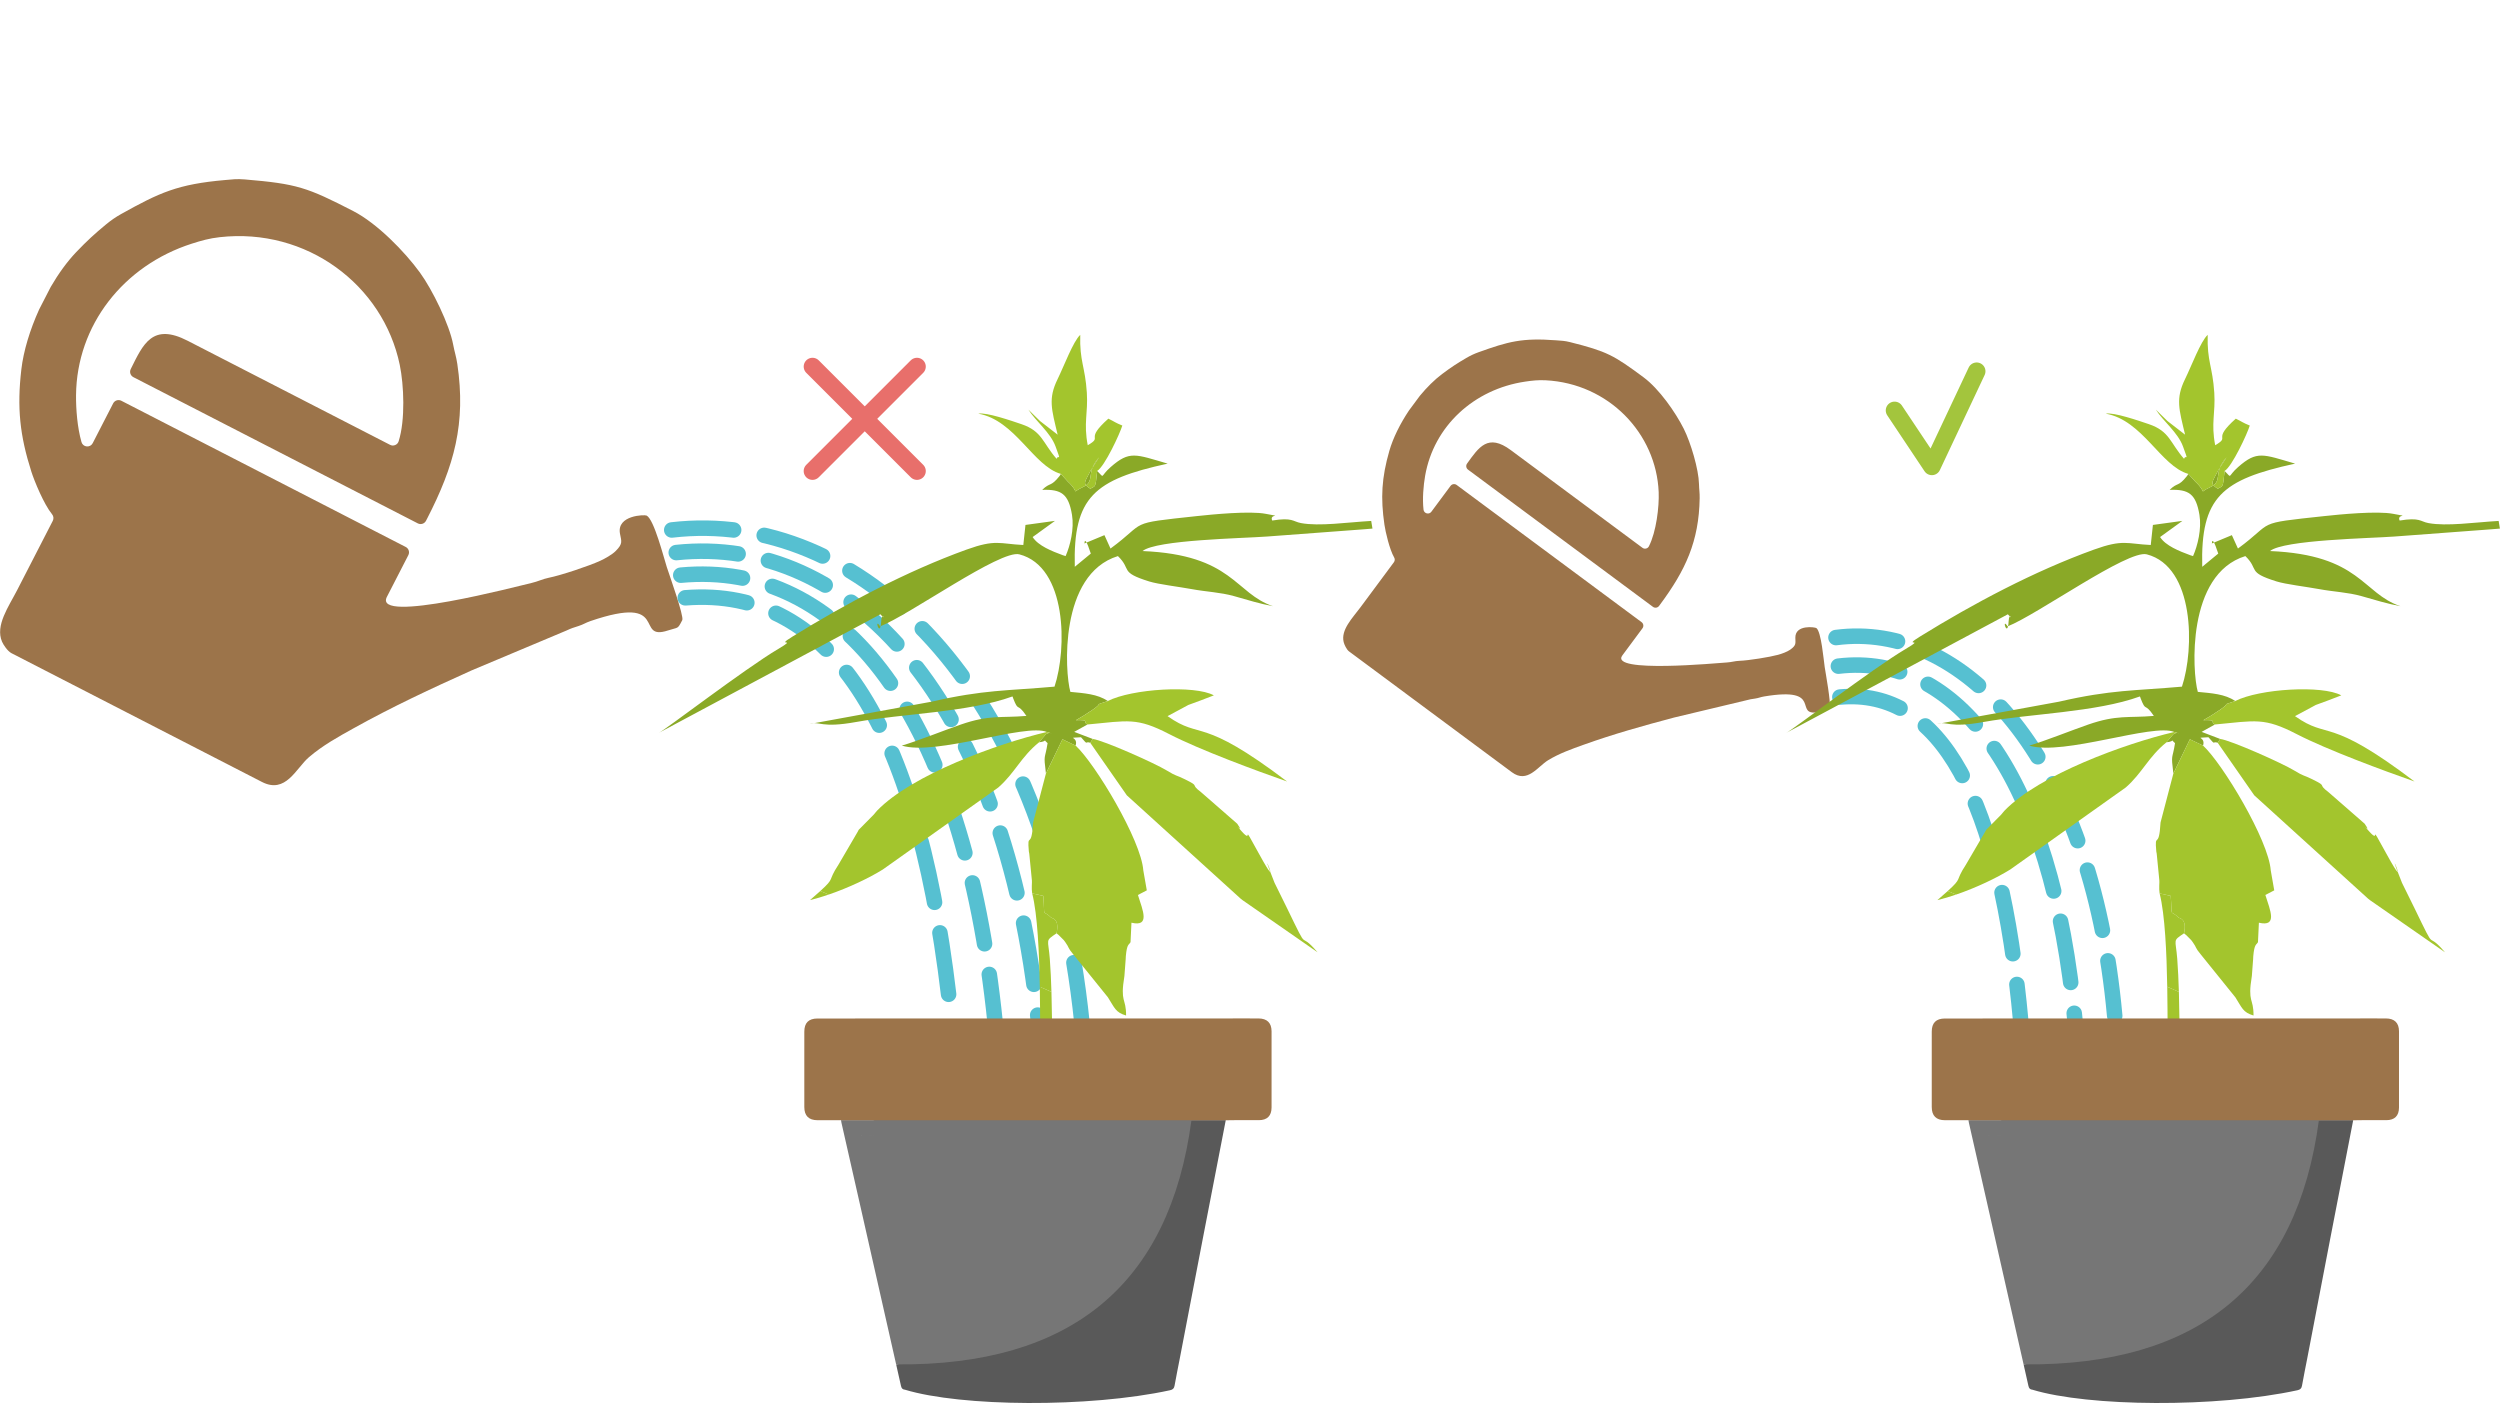
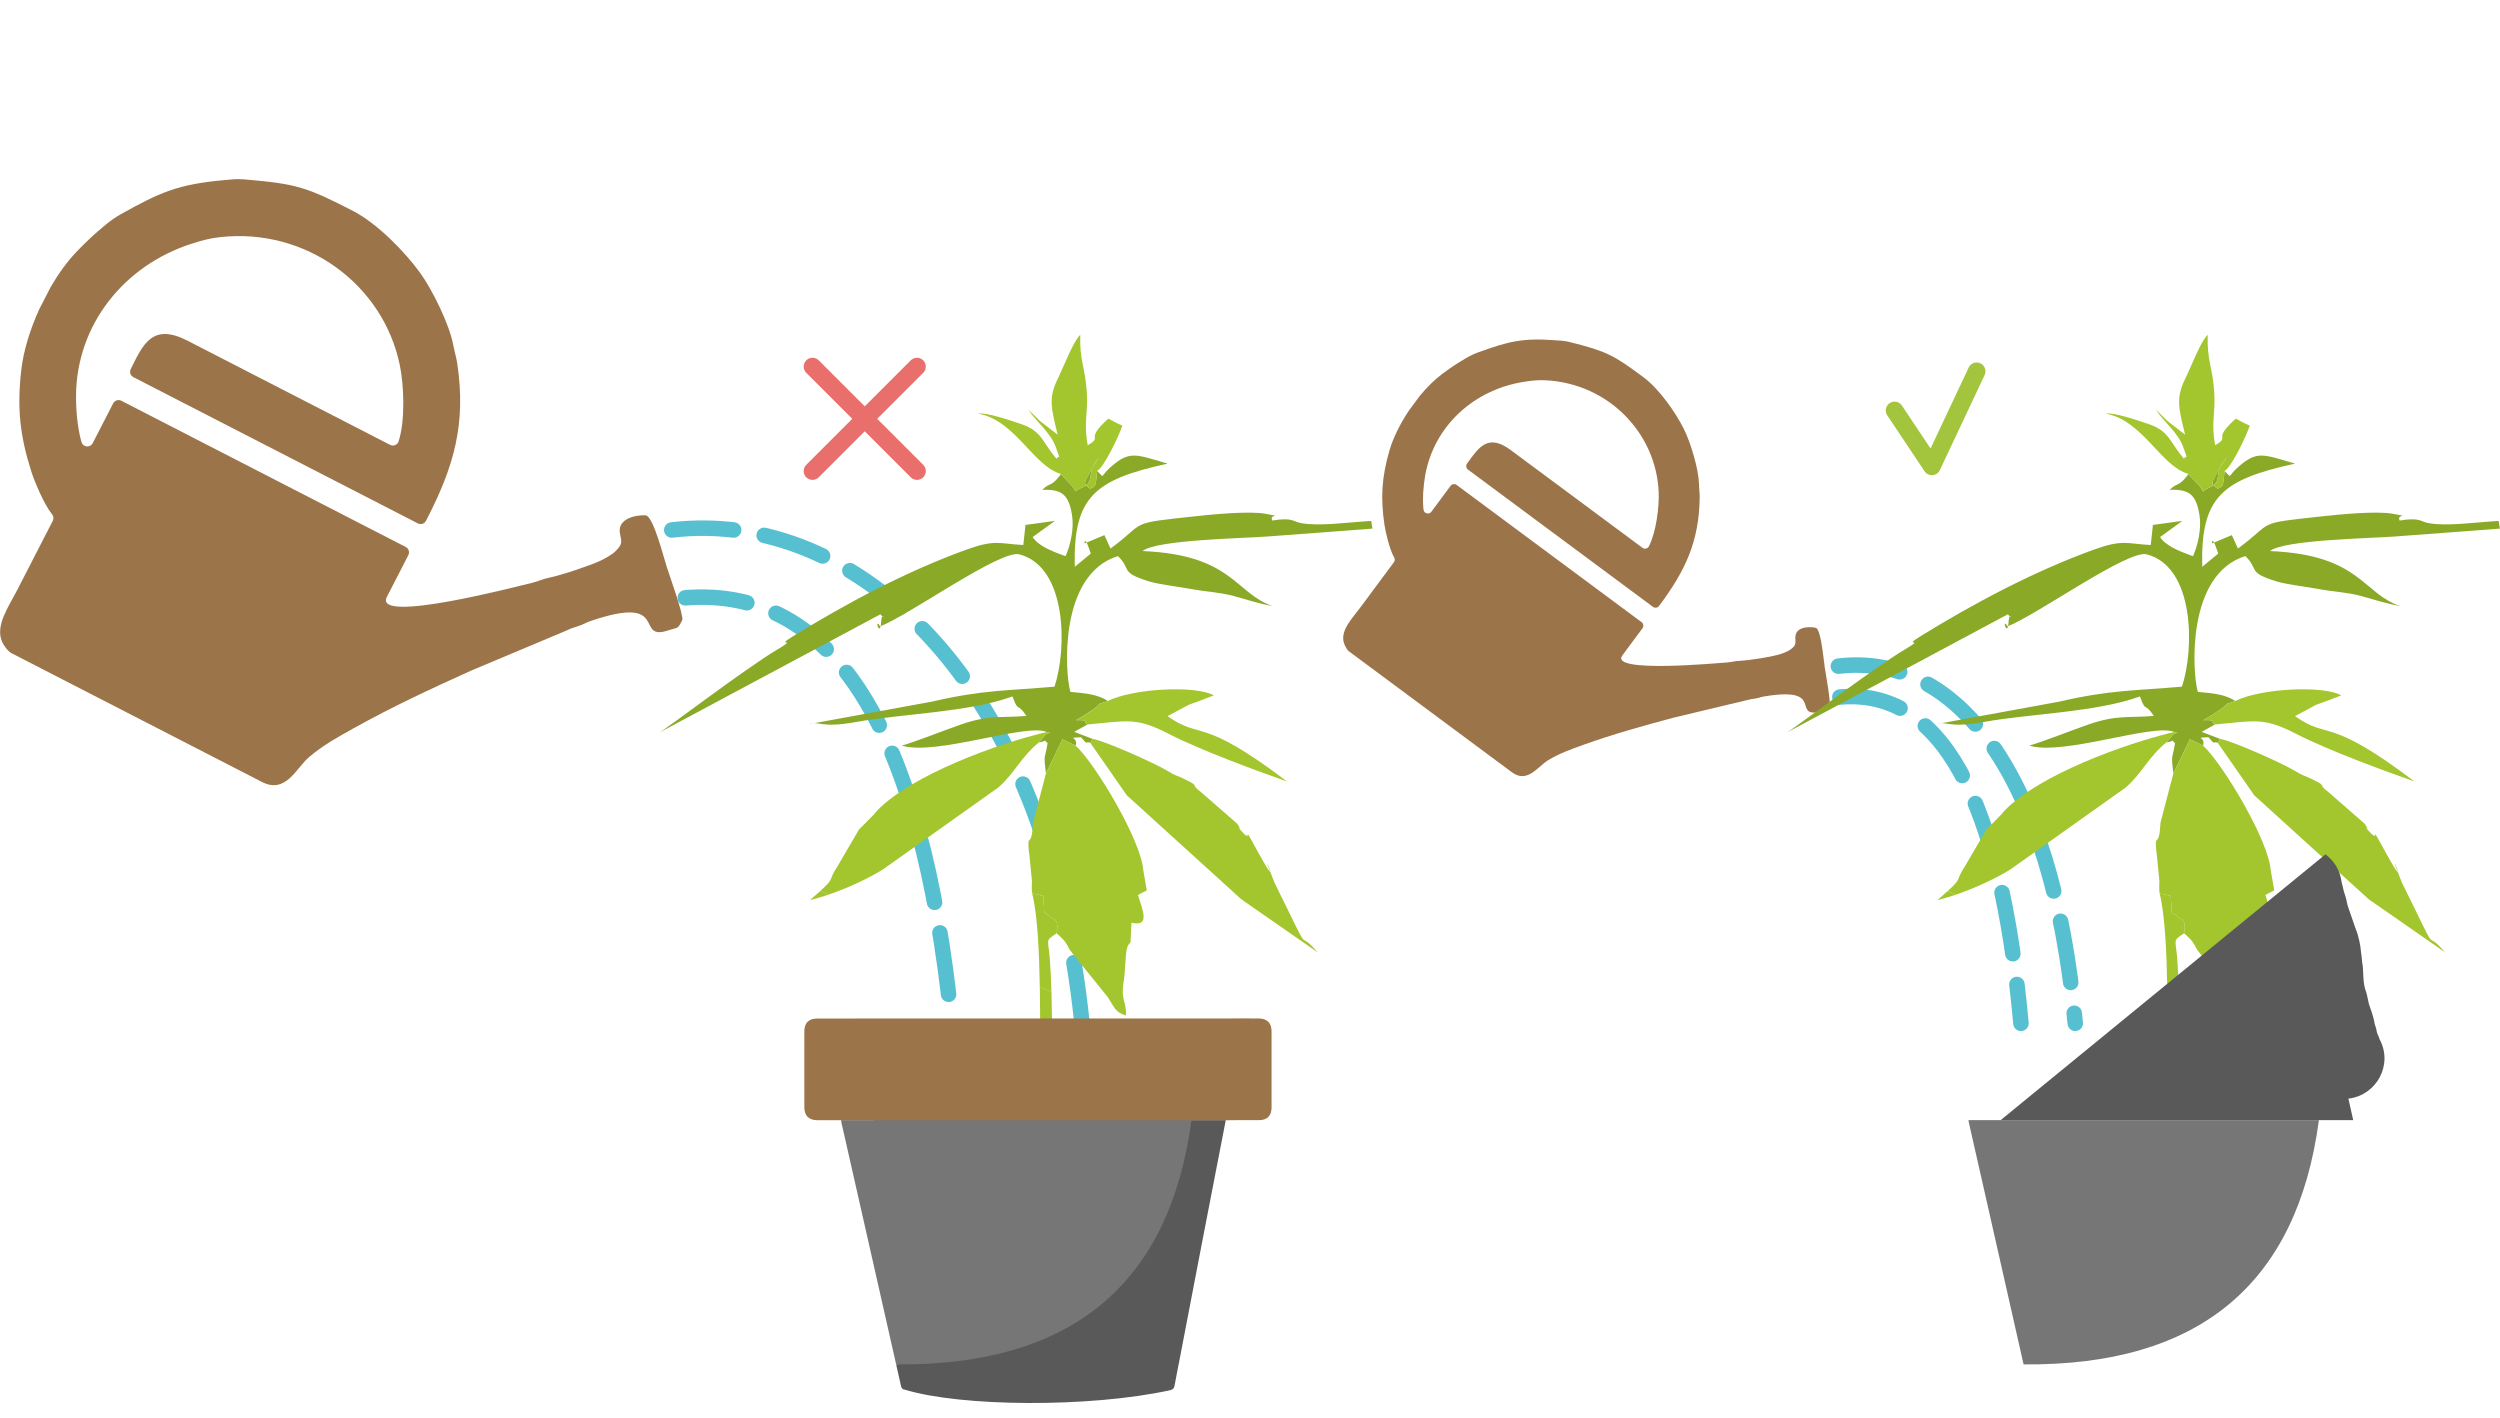
<svg xmlns="http://www.w3.org/2000/svg" xml:space="preserve" width="335px" height="190px" version="1.1" style="shape-rendering:geometricPrecision; text-rendering:geometricPrecision; image-rendering:optimizeQuality; fill-rule:evenodd; clip-rule:evenodd" viewBox="0 0 654683 371343">
  <defs>
    <style type="text/css">
   
    .str1 {stroke:#E86F6B;stroke-width:4616.77;stroke-linecap:round}
    .str2 {stroke:#A3C53D;stroke-width:4616.77;stroke-linecap:round;stroke-linejoin:round}
    .str0 {stroke:#56C0D1;stroke-width:4062.75;stroke-linecap:round;stroke-linejoin:round;stroke-dasharray:16251.02 8125.51}
    .fil1 {fill:none}
    .fil5 {fill:#767676}
    .fil2 {fill:#8AA927}
    .fil0 {fill:#9C744A}
    .fil3 {fill:#A3C52D}
    .fil4 {fill:#595959;fill-rule:nonzero}
    .fil6 {fill:#9C744A;fill-rule:nonzero}
   
  </style>
  </defs>
  <g id="Слой_x0020_1">
    <path class="fil0" d="M111818 135851l-277 538c-399,777 -1360,1084 -2137,685l-74497 -38298c-771,-397 -1080,-1341 -694,-2117 3250,-6547 5655,-12170 14912,-7412l53012 27255c431,219 888,240 1334,53 448,-185 757,-522 903,-983 1784,-5603 1378,-14793 295,-20010 -4354,-20985 -24423,-36013 -47163,-33446 -2700,303 -4815,898 -7319,1702 -17883,5741 -30134,21348 -30300,39695 -35,3610 337,8444 1426,12262 183,637 709,1078 1371,1142 661,65 1263,-263 1566,-854l5360 -10424c399,-778 1359,-1085 2137,-686l74485 38294c778,399 1085,1357 685,2135l-5621 10932c-3730,7258 34783,-2940 37890,-3640 1642,-369 2835,-1022 4449,-1348 3317,-667 10611,-3119 13492,-4439 1251,-572 3109,-1604 4074,-2565 2016,-2006 1485,-2580 1129,-4619 -833,-4785 6447,-4958 6995,-4676 1946,999 4482,11013 5279,13494 579,1801 4559,12900 4051,13888l-60 115c-1212,2355 -942,1687 -3684,2590 -8911,2932 796,-9677 -20316,-2454 -1307,448 -1773,859 -3112,1291 -1362,441 -1768,535 -3119,1165 -20,10 -37,17 -57,26l-24808 10427c-12,4 -24,9 -37,16 -10566,4760 -20723,9490 -30914,15164 -3943,2193 -8070,4466 -11676,7564 -3393,2918 -6043,9691 -12299,6475l-65611 -33732c-998,-513 -2108,-2184 -2461,-3008 -1821,-4229 1750,-9194 3952,-13474 3112,-6053 6223,-12107 9337,-18162 296,-575 224,-1233 -184,-1732 -2126,-2587 -4633,-8684 -5416,-11140 -3024,-9476 -3799,-16747 -2624,-26823 560,-4797 2241,-10335 4635,-15626 11,-25 21,-46 34,-71l2999 -5834c14,-25 25,-48 39,-71 2008,-3458 4287,-6611 6690,-9123 2816,-2943 4769,-4730 7731,-7181 1362,-1127 2622,-1990 3998,-2757 10092,-5620 14773,-7813 27248,-8908 1893,-166 3003,-334 5104,-159 13744,1157 16325,2062 28423,8280 6283,3232 13488,10628 17467,16094 3308,4541 7754,13684 8722,18899 360,1944 787,3056 1087,5076 2299,15524 -797,26648 -7925,40515z" />
    <path class="fil1 str0" d="M179442 156564c38661,-3043 61932,34102 69808,111432" />
    <g id="_1670777232">
-       <path class="fil1 str0" d="M178260 150636c41891,-3908 74058,35918 82354,117356" />
-       <path class="fil1 str0" d="M177081 144715c45119,-4778 86183,37733 94895,123277" />
-     </g>
+       </g>
    <path class="fil1 str0" d="M175899 138796c48349,-5644 98309,39550 107441,129200" />
    <g id="_1670779696">
      <path class="fil2" d="M287311 123337c2116,2054 577,1586 3557,-1030 4940,-4332 6463,-3349 14912,-886 -19224,4183 -24778,8751 -24326,27020l4197 -3461c-2246,-6897 -1496,-494 -1678,-2650l5244 -2179 1591 3509c9838,-7209 3943,-6494 22627,-8500 4042,-438 13866,-1405 18047,-588 4935,974 764,-171 1678,1754 5314,-877 5374,256 7516,663 4811,905 12130,-199 18407,-559l330 2004 -2225 182 -25388 1898c-6318,477 -29023,851 -32601,3802 23718,992 24162,11126 34175,14443 -3326,-595 -6694,-1641 -10196,-2636 -3652,-1025 -7202,-1115 -11119,-1840 -3303,-612 -8700,-1246 -11120,-2004 -7934,-2476 -4466,-3044 -8187,-6641 -15453,4762 -13925,30376 -12454,35561 3559,348 7135,552 9799,2398 -4206,1425 -757,106 -4049,2339 -1701,1156 -2777,1833 -4294,2677 3906,-108 1542,393 3017,1125l-3469 1936 4845 1852 -646 1001c-1528,-540 -335,963 -2419,-1447 -4213,300 -614,-346 -1408,2188l-3451 -1652 -4329 8954c-671,-5379 -258,-3460 437,-7948 -1450,-1235 323,-519 -2258,-208l1627 -1904c912,-1168 2874,-9 441,-808 -5554,-2355 -29021,6316 -37989,3569 4165,-1214 10850,-3918 15432,-5508 7557,-2618 10434,-1692 17202,-2269 -2558,-3791 -1974,-723 -3509,-4712 -21,-48 -46,-281 -148,-385 -11521,4183 -28891,4511 -40911,6685 -9421,1706 -9395,-305 -12191,529l31918 -5843c13703,-3169 19857,-2839 32200,-3940 3287,-9850 3331,-31378 -9208,-34649 -4931,-1286 -28673,15808 -36450,18866 -1708,-2634 40,3401 264,-1341 131,-2758 1452,162 -199,-1828l-58079 31078c1427,-575 22671,-16891 31288,-21978 5485,-3241 -1101,-241 3774,-3265 13922,-8605 29811,-17082 45582,-22779 7636,-2754 8564,-1507 14859,-1200l563 -5256 7724 -1062 -5845 4233c1445,2286 5048,3703 7915,4763 162,57 476,171 721,226 1209,-2738 2278,-7140 1671,-10803 -912,-5473 -2782,-6736 -7805,-6538 2152,-2096 2177,-662 4534,-3615 78,-101 265,-369 346,-574l1851 2038c3438,3190 485,3001 3872,1452 3499,-1598 623,-3721 4291,-7826l-2214 3500c-1521,3056 -2283,3310 -67,4734 1281,-865 1346,102 1778,-4667z" />
      <path class="fil3" d="M275342 259765l-3052 -1330c-148,-8737 -586,-18917 -1994,-24462l2906 656c491,6292 -402,3282 2066,5681 219,212 2244,228 1422,4115 -3098,2099 -2189,1335 -1778,6681 208,2719 337,5632 430,8659z" />
      <path class="fil3" d="M275342 259765l-3050 -1330c72,4231 79,8130 100,11000l97 8113 3153 -521c-111,-5926 -139,-11794 -300,-17262z" />
      <path class="fil3" d="M281671 195262c5134,4741 17168,24794 17729,32695l916 5220 -2324 1212c1283,4076 3247,8409 -1697,7262l-240 5099c-416,771 -940,346 -1235,3700 -19,215 -19,494 -33,716l-332 4418c-1175,7142 455,5647 436,10372 -2816,-829 -3007,-2029 -4755,-4762l-9088 -11263c-1544,-1847 -990,-1683 -2041,-3130 -124,-171 -281,-395 -408,-556l-1401 -1402c-95,-90 -360,-256 -508,-418 817,-3880 -1203,-3901 -1427,-4120 -2463,-2394 -1574,619 -2057,-5681l-2915 -649c-210,-1359 0,-3028 -65,-3370l-690 -7027c-11,-161 -97,-438 -111,-597 -498,-5469 704,-123 1115,-7586l3359 -12820 4319 -8964 3453 1651z" />
      <path class="fil3" d="M285503 194523l647 -1002c2850,376 16244,6348 19358,8246 2760,1678 2301,1094 4790,2326 4261,2108 1050,986 4240,3385l9462 8254c2232,3281 -1641,-1186 1108,1928 3400,3846 -498,-3336 4518,5810 7026,12814 -1113,-5399 4155,7752l3342 6782c6113,12638 2519,5078 7911,11394l-19596 -13620c-154,-127 -376,-291 -533,-413l-29817 -27070 -9585 -13772z" />
      <path class="fil3" d="M216983 234292l-2169 -947c4009,-3633 1749,-2327 4741,-6879l4998 -8555c99,-163 200,-424 307,-584l3945 -3989c143,-154 295,-371 436,-524 143,-150 298,-367 443,-519 9086,-9390 31572,-17567 44457,-20593 384,125 654,201 843,245 512,127 365,9 0,0 -353,-10 -910,80 -1288,561l-1616 1909c-4741,3832 -6316,8026 -10646,11812l-30249 21484c-3541,2204 -8885,4762 -14202,6579z" />
      <path class="fil3" d="M216983 234292l-2169 -947c-695,628 -1582,1408 -2717,2392 1590,-390 3236,-880 4886,-1445z" />
      <path class="fil3" d="M287311 123335c-427,4771 -497,3802 -1778,4667 -2218,-1419 -1459,-1671 67,-4734l2212 -3495c-3673,4099 -788,6221 -4285,7821 -3393,1551 -445,1738 -3871,-1452l-1854 -2034c-7213,-2041 -11932,-14060 -21622,-15773 2100,-420 8691,1863 11325,2756 5466,1854 5508,4891 9196,9077 455,-1346 1325,1188 -272,-3218 -1348,-3715 -5240,-6653 -7121,-9675 870,910 2045,1981 3058,3001l4601 3564c-1588,-6653 -2523,-9413 -26,-14522 1736,-3543 4070,-9859 5947,-11634 -201,7013 1283,8255 1726,15175 342,5367 -895,7913 236,13744 4263,-2472 -1150,-1119 5397,-6962 1708,831 1826,1071 3659,1805 -607,2055 -4647,10781 -6595,11889z" />
      <path class="fil3" d="M284774 189742c-1480,-734 882,-1235 -3020,-1126 1524,-852 2588,-1517 4296,-2678 3292,-2235 -157,-919 4040,-2341 6366,-3231 22814,-4222 27786,-1484 -2207,905 -4492,1692 -6687,2516l-5441 2925c9021,6373 8381,-259 31306,17121 -7738,-2712 -22802,-8252 -30868,-12417 -8525,-4402 -10662,-3529 -21412,-2516z" />
    </g>
    <g id="_1670782672">
      <path class="fil4" d="M228668 293352l92329 0c-4074,20794 -8036,41611 -12043,62418 -459,2376 -944,4746 -1369,7129 -129,734 -457,1038 -1196,1200 -21274,4631 -54724,4314 -69380,-132 -647,-67 -921,-334 -1074,-1008l-1265 -5626c7366,-845 11768,-8864 8188,-15519 -175,-503 -448,-1226 -679,-1692 -120,-808 -330,-1588 -621,-2327 -177,-1540 -997,-3788 -1523,-5282 -307,-1297 -478,-2606 -967,-3859 -697,-2332 -335,-4802 -806,-7175 -71,-845 -155,-1886 -305,-2698 -57,-1401 -720,-4395 -1258,-5593 -480,-1291 -895,-2627 -1362,-3918 -316,-1022 -757,-2003 -997,-3047 -180,-1135 -528,-2149 -872,-3232 -144,-782 -395,-1542 -566,-2333 -349,-2990 -1934,-5600 -4234,-7306z" />
      <path class="fil5" d="M234670 357331c45833,406 71613,-20921 77340,-63979l-91783 0 120 695 4630 20422 9693 42862zm-5450 -59079c1000,4938 1951,9887 2920,14832l7124 36364c351,1789 669,3582 764,5429l-15016 -57560c1281,0 2401,-60 3504,42 268,25 633,547 704,893zm2920 14832c-969,-4945 -1920,-9894 -2920,-14832 -71,-346 -436,-868 -704,-893 -1103,-102 -2223,-42 -3504,-42l15016 57560c-95,-1847 -413,-3640 -764,-5429l-7124 -36364z" />
      <path class="fil6" d="M272011 270247c0,0 0,2 0,5 -8569,0 -17140,0 -25709,0 -10404,2 -20808,2 -31211,9 -1332,2 -2145,686 -2145,1761 -2,1083 803,1773 2133,1785 1459,13 2920,-12 4379,-12 13322,0 26646,-2 39967,0 12574,5 25148,7 37722,14 10588,7 21177,21 31765,25 1208,3 2082,-794 2076,-1844 -7,-1092 -693,-1653 -2062,-1667 -2768,-27 -5535,-71 -8301,-74 -16205,-7 -32409,-2 -48614,-2zm54600 -3525l-2604 0 -173 0c-1794,2 -3590,5 -5383,5 -18368,2 -36736,7 -55101,9 -16425,0 -32849,0 -49273,5 -2322,2 -3458,1140 -3458,3439 -2,2881 -2,5762 -2,8643l0 2777c0,2777 0,5556 2,8333 0,2283 1166,3442 3449,3446 6697,7 13391,14 20085,17 12532,2 74312,0 86844,0 0,-49 3823,-28 8670,-30 2175,0 3317,-1138 3322,-3311 5,-6657 7,-13314 0,-19970 -5,-2197 -1184,-3351 -3426,-3358 -925,-3 -1851,-3 -2777,-5l-175 0z" />
    </g>
    <g id="_1670785072">
      <path class="fil1 str1" d="M212764 96008c9120,9120 18241,18241 27361,27361" />
      <path class="fil1 str1" d="M240123 96008c-9121,9120 -18241,18241 -27362,27361" />
    </g>
    <path class="fil0" d="M434729 158344l-259 350c-376,506 -1094,612 -1597,236l-48437 -35939c-501,-372 -612,-1078 -247,-1584 3077,-4270 5445,-7985 11463,-3518l34469 25575c279,207 603,274 942,194 337,-79 598,-282 755,-594 1923,-3769 2712,-10348 2555,-14180 -635,-15418 -13132,-28446 -29586,-29289 -1956,-99 -3528,74 -5400,353 -13377,1983 -23910,11632 -26179,24649 -446,2560 -748,6037 -423,8878 56,476 379,848 841,972 461,125 928,-39 1212,-422l5030 -6778c376,-505 1094,-611 1597,-237l48430 35934c505,374 612,1092 235,1598l-5272 7107c-3502,4718 25053,1988 27343,1854 1209,-70 2135,-395 3319,-437 2433,-85 7904,-971 10106,-1572 956,-260 2396,-775 3193,-1343 1669,-1189 1357,-1660 1343,-3149 -30,-3499 5164,-2767 5517,-2504 1268,939 1896,8349 2170,10205 201,1348 1727,9700 1251,10342l-55 74c-1138,1530 -868,1089 -2922,1408 -6674,1038 1699,-6780 -14144,-4123 -981,164 -1362,402 -2364,552 -1018,154 -1318,173 -2352,461 -14,5 -28,9 -44,12l-18845 4501c-10,2 -19,5 -28,7 -8066,2142 -15836,4312 -23740,7149 -3058,1097 -6258,2228 -9182,4007 -2752,1674 -5427,6175 -9495,3158l-42661 -31655c-646,-480 -1240,-1795 -1394,-2423 -799,-3218 2322,-6328 4386,-9109 2920,-3936 5842,-7874 8762,-11810 277,-374 305,-849 72,-1251 -1207,-2087 -2274,-6713 -2542,-8550 -1038,-7087 -736,-12343 1279,-19363 961,-3343 2805,-7078 5125,-10559 11,-16 21,-30 32,-46l2814 -3792c14,-17 23,-30 37,-47 1833,-2220 3820,-4194 5822,-5697 2345,-1761 3942,-2800 6334,-4196 1099,-640 2096,-1104 3162,-1489 7831,-2810 11413,-3818 20402,-3135 1364,104 2172,115 3645,485 9628,2433 11357,3377 19222,9215 4086,3031 8335,9129 10524,13478 1816,3615 3903,10631 3979,14449 30,1424 204,2264 178,3735 -185,11297 -3689,18836 -10378,27853z" />
    <path class="fil1 str0" d="M481822 182554c26267,-2334 42077,26147 47428,85442" />
    <path class="fil1 str0" d="M481434 174463c30655,-3663 56112,27941 62033,93533" />
-     <path class="fil1 str0" d="M480806 166972c32851,-4328 66793,30328 72998,99069" />
    <g id="_1670786576">
      <path class="fil2" d="M582581 123337c2116,2054 577,1586 3557,-1030 4940,-4332 6463,-3349 14912,-886 -19224,4183 -24778,8751 -24326,27020l4197 -3461c-2246,-6897 -1496,-494 -1678,-2650l5244 -2179 1591 3509c9838,-7209 3943,-6494 22627,-8500 4042,-438 13866,-1405 18047,-588 4935,974 764,-171 1678,1754 5314,-877 5374,256 7516,663 4810,905 12130,-199 18407,-559l330 2004 -2225 182 -25388 1898c-6318,477 -29023,851 -32601,3802 23718,992 24162,11126 34175,14443 -3326,-595 -6694,-1641 -10196,-2636 -3652,-1025 -7202,-1115 -11119,-1840 -3304,-612 -8701,-1246 -11120,-2004 -7934,-2476 -4466,-3044 -8188,-6641 -15452,4762 -13924,30376 -12453,35561 3559,348 7135,552 9799,2398 -4206,1425 -757,106 -4049,2339 -1701,1156 -2777,1833 -4294,2677 3906,-108 1542,393 3017,1125l-3469 1936 4845 1852 -646 1001c-1528,-540 -335,963 -2419,-1447 -4213,300 -614,-346 -1408,2188l-3452 -1652 -4328 8954c-671,-5379 -258,-3460 437,-7948 -1450,-1235 323,-519 -2258,-208l1627 -1904c912,-1168 2874,-9 441,-808 -5554,-2355 -29021,6316 -37989,3569 4165,-1214 10850,-3918 15432,-5508 7557,-2618 10434,-1692 17202,-2269 -2558,-3791 -1974,-723 -3509,-4712 -21,-48 -46,-281 -148,-385 -11521,4183 -28891,4511 -40911,6685 -9421,1706 -9395,-305 -12191,529l31918 -5843c13703,-3169 19857,-2839 32200,-3940 3287,-9850 3331,-31378 -9208,-34649 -4931,-1286 -28673,15808 -36450,18866 -1708,-2634 40,3401 264,-1341 131,-2758 1452,162 -199,-1828l-58079 31078c1427,-575 22671,-16891 31288,-21978 5485,-3241 -1101,-241 3774,-3265 13922,-8605 29811,-17082 45582,-22779 7636,-2754 8564,-1507 14859,-1200l563 -5256 7724 -1062 -5845 4233c1445,2286 5048,3703 7915,4763 162,57 476,171 721,226 1209,-2738 2278,-7140 1671,-10803 -912,-5473 -2782,-6736 -7805,-6538 2152,-2096 2177,-662 4534,-3615 78,-101 265,-369 346,-574l1851 2038c3438,3190 485,3001 3872,1452 3499,-1598 623,-3721 4291,-7826l-2214 3500c-1521,3056 -2283,3310 -67,4734 1281,-865 1346,102 1778,-4667z" />
      <path class="fil3" d="M570612 259765l-3052 -1330c-148,-8737 -586,-18917 -1995,-24462l2907 656c491,6292 -402,3282 2066,5681 219,212 2244,228 1422,4115 -3098,2099 -2189,1335 -1778,6681 208,2719 337,5632 430,8659z" />
      <path class="fil3" d="M570612 259765l-3050 -1330c72,4231 79,8130 100,11000l96 8113 3154 -521c-111,-5926 -139,-11794 -300,-17262z" />
      <path class="fil3" d="M576941 195262c5134,4741 17168,24794 17729,32695l916 5220 -2325 1212c1284,4076 3248,8409 -1696,7262l-240 5099c-416,771 -940,346 -1235,3700 -19,215 -19,494 -33,716l-332 4418c-1175,7142 455,5647 436,10372 -2816,-829 -3007,-2029 -4755,-4762l-9088 -11263c-1544,-1847 -990,-1683 -2041,-3130 -124,-171 -281,-395 -408,-556l-1401 -1402c-95,-90 -361,-256 -508,-418 817,-3880 -1203,-3901 -1427,-4120 -2463,-2394 -1574,619 -2057,-5681l-2915 -649c-210,-1359 0,-3028 -65,-3370l-690 -7027c-12,-161 -97,-438 -111,-597 -498,-5469 704,-123 1115,-7586l3359 -12820 4319 -8964 3453 1651z" />
      <path class="fil3" d="M580773 194523l646 -1002c2851,376 16245,6348 19359,8246 2760,1678 2301,1094 4789,2326 4262,2108 1051,986 4241,3385l9462 8254c2232,3281 -1641,-1186 1108,1928 3400,3846 -499,-3336 4518,5810 7026,12814 -1113,-5399 4155,7752l3342 6782c6113,12638 2519,5078 7911,11394l-19596 -13620c-154,-127 -376,-291 -533,-413l-29817 -27070 -9585 -13772z" />
      <path class="fil3" d="M512253 234292l-2169 -947c4009,-3633 1749,-2327 4741,-6879l4998 -8555c99,-163 200,-424 307,-584l3945 -3989c143,-154 295,-371 436,-524 143,-150 298,-367 443,-519 9086,-9390 31572,-17567 44457,-20593 383,125 654,201 843,245 512,127 365,9 0,0 -353,-10 -910,80 -1288,561l-1616 1909c-4742,3832 -6316,8026 -10646,11812l-30249 21484c-3542,2204 -8885,4762 -14202,6579z" />
      <path class="fil3" d="M512253 234292l-2169 -947c-695,628 -1582,1408 -2717,2392 1590,-390 3236,-880 4886,-1445z" />
      <path class="fil3" d="M582581 123335c-427,4771 -497,3802 -1778,4667 -2218,-1419 -1459,-1671 67,-4734l2212 -3495c-3673,4099 -788,6221 -4285,7821 -3393,1551 -445,1738 -3871,-1452l-1854 -2034c-7213,-2041 -11932,-14060 -21622,-15773 2100,-420 8691,1863 11325,2756 5466,1854 5507,4891 9196,9077 455,-1346 1325,1188 -272,-3218 -1348,-3715 -5240,-6653 -7121,-9675 870,910 2045,1981 3058,3001l4601 3564c-1588,-6653 -2523,-9413 -26,-14522 1736,-3543 4070,-9859 5947,-11634 -201,7013 1283,8255 1726,15175 342,5367 -895,7913 236,13744 4263,-2472 -1150,-1119 5397,-6962 1708,831 1826,1071 3659,1805 -607,2055 -4647,10781 -6595,11889z" />
      <path class="fil3" d="M580044 189742c-1480,-734 881,-1235 -3020,-1126 1524,-852 2588,-1517 4296,-2678 3292,-2235 -157,-919 4040,-2341 6366,-3231 22814,-4222 27786,-1484 -2207,905 -4492,1692 -6687,2516l-5441 2925c9021,6373 8381,-259 31306,17121 -7738,-2712 -22802,-8252 -30868,-12417 -8525,-4402 -10662,-3529 -21412,-2516z" />
    </g>
    <g id="_1670787760">
-       <path class="fil4" d="M523938 293352l92329 0c-4074,20794 -8036,41611 -12043,62418 -459,2376 -944,4746 -1369,7129 -129,734 -457,1038 -1196,1200 -21274,4631 -54724,4314 -69380,-132 -647,-67 -921,-334 -1074,-1008l-1265 -5626c7366,-845 11768,-8864 8188,-15519 -175,-503 -448,-1226 -679,-1692 -120,-808 -330,-1588 -621,-2327 -177,-1540 -997,-3788 -1523,-5282 -307,-1297 -478,-2606 -967,-3859 -697,-2332 -335,-4802 -806,-7175 -71,-845 -155,-1886 -305,-2698 -57,-1401 -720,-4395 -1258,-5593 -480,-1291 -895,-2627 -1362,-3918 -316,-1022 -757,-2003 -997,-3047 -180,-1135 -529,-2149 -872,-3232 -144,-782 -395,-1542 -566,-2333 -349,-2990 -1934,-5600 -4234,-7306z" />
+       <path class="fil4" d="M523938 293352l92329 0l-1265 -5626c7366,-845 11768,-8864 8188,-15519 -175,-503 -448,-1226 -679,-1692 -120,-808 -330,-1588 -621,-2327 -177,-1540 -997,-3788 -1523,-5282 -307,-1297 -478,-2606 -967,-3859 -697,-2332 -335,-4802 -806,-7175 -71,-845 -155,-1886 -305,-2698 -57,-1401 -720,-4395 -1258,-5593 -480,-1291 -895,-2627 -1362,-3918 -316,-1022 -757,-2003 -997,-3047 -180,-1135 -529,-2149 -872,-3232 -144,-782 -395,-1542 -566,-2333 -349,-2990 -1934,-5600 -4234,-7306z" />
      <path class="fil5" d="M529940 357331c45833,406 71613,-20921 77340,-63979l-91783 0 120 695 4630 20422 9693 42862zm-5450 -59079c1000,4938 1951,9887 2920,14832l7124 36364c351,1789 669,3582 764,5429l-15016 -57560c1281,0 2401,-60 3504,42 268,25 633,547 704,893zm2920 14832c-969,-4945 -1920,-9894 -2920,-14832 -71,-346 -436,-868 -704,-893 -1103,-102 -2223,-42 -3504,-42l15016 57560c-95,-1847 -413,-3640 -764,-5429l-7124 -36364z" />
-       <path class="fil6" d="M567281 270247c0,0 0,2 0,5 -8569,0 -17140,0 -25709,0 -10404,2 -20808,2 -31211,9 -1332,2 -2145,686 -2145,1761 -2,1083 803,1773 2133,1785 1459,13 2920,-12 4379,-12 13322,0 26646,-2 39967,0 12574,5 25148,7 37722,14 10588,7 21177,21 31765,25 1208,3 2082,-794 2076,-1844 -7,-1092 -693,-1653 -2062,-1667 -2768,-27 -5535,-71 -8301,-74 -16205,-7 -32410,-2 -48614,-2zm54600 -3525l-2604 0 -173 0c-1794,2 -3590,5 -5383,5 -18368,2 -36736,7 -55101,9 -16425,0 -32849,0 -49273,5 -2322,2 -3458,1140 -3458,3439 -2,2881 -2,5762 -2,8643l0 2777c0,2777 0,5556 2,8333 0,2283 1166,3442 3449,3446 6697,7 13391,14 20085,17 12532,2 74312,0 86844,0 0,-49 3823,-28 8670,-30 2175,0 3317,-1138 3322,-3311 5,-6657 7,-13314 0,-19970 -5,-2197 -1184,-3351 -3426,-3358 -925,-3 -1851,-3 -2777,-5l-175 0z" />
    </g>
    <path class="fil1 str2" d="M517648 97238c-3908,8299 -7818,16600 -11727,24899 -3257,-4883 -6514,-9765 -9771,-14647" />
    <rect class="fil1" x="1100" width="653583" height="371343" />
  </g>
</svg>